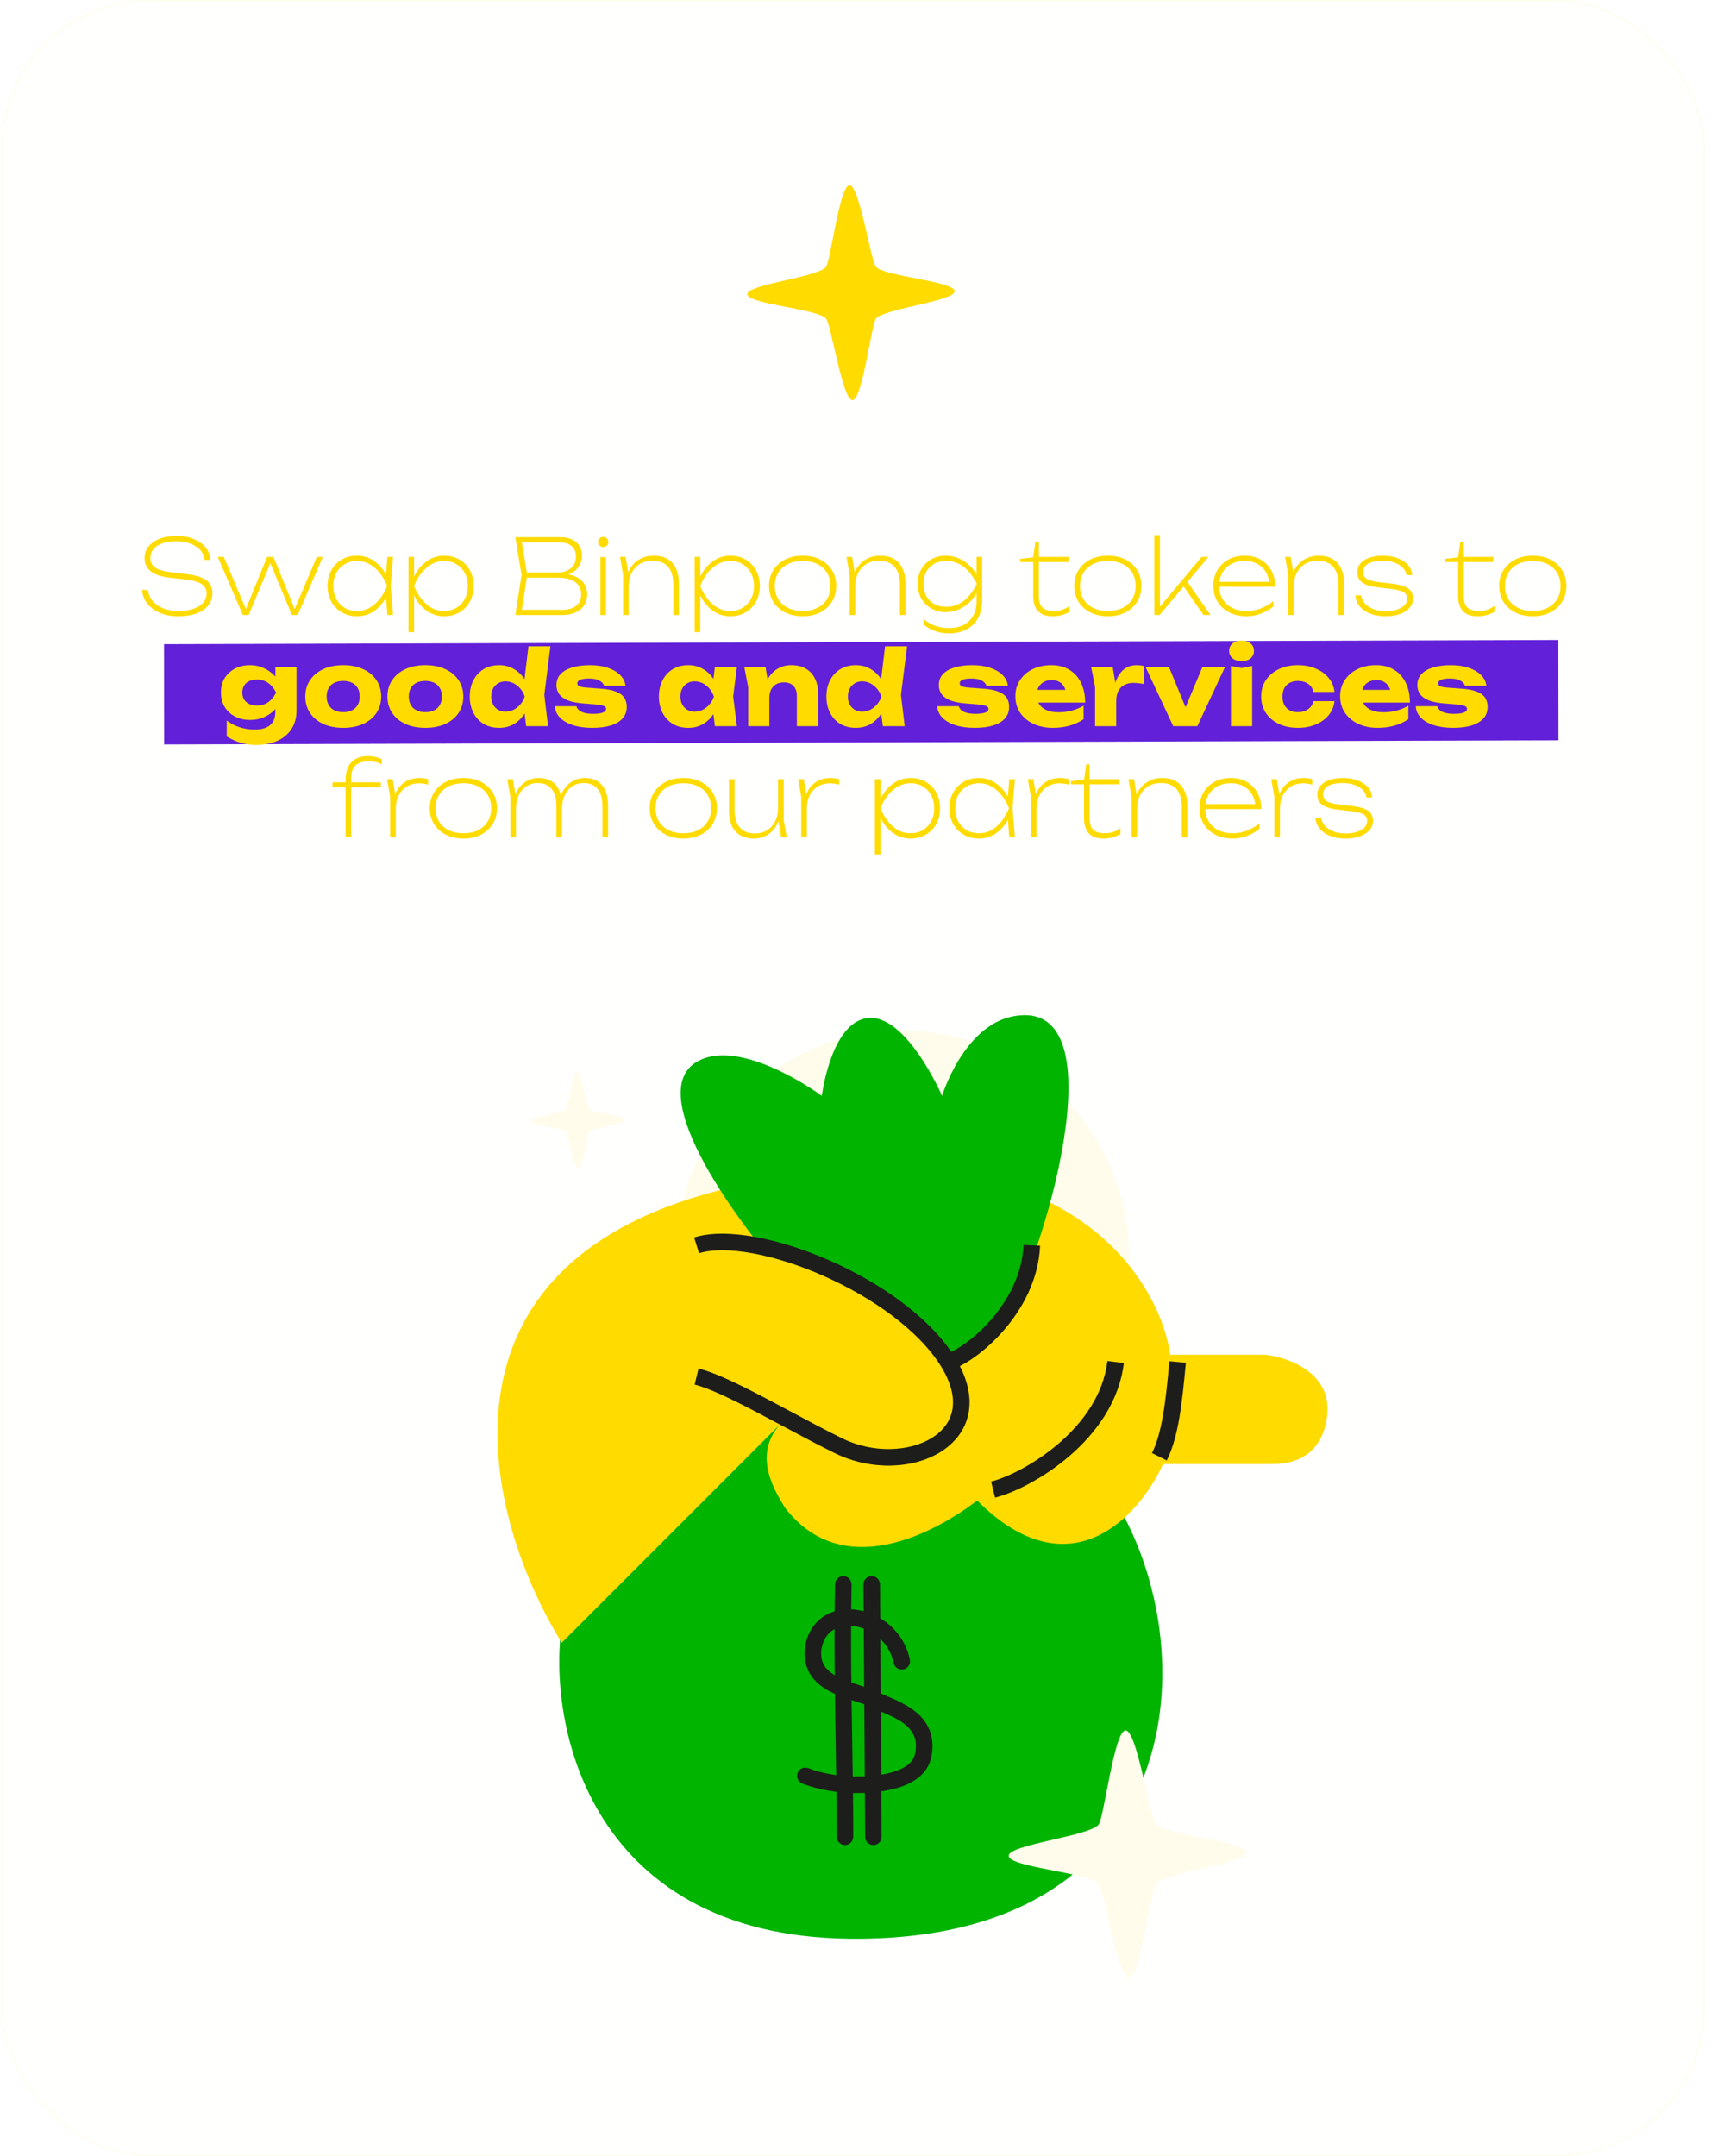
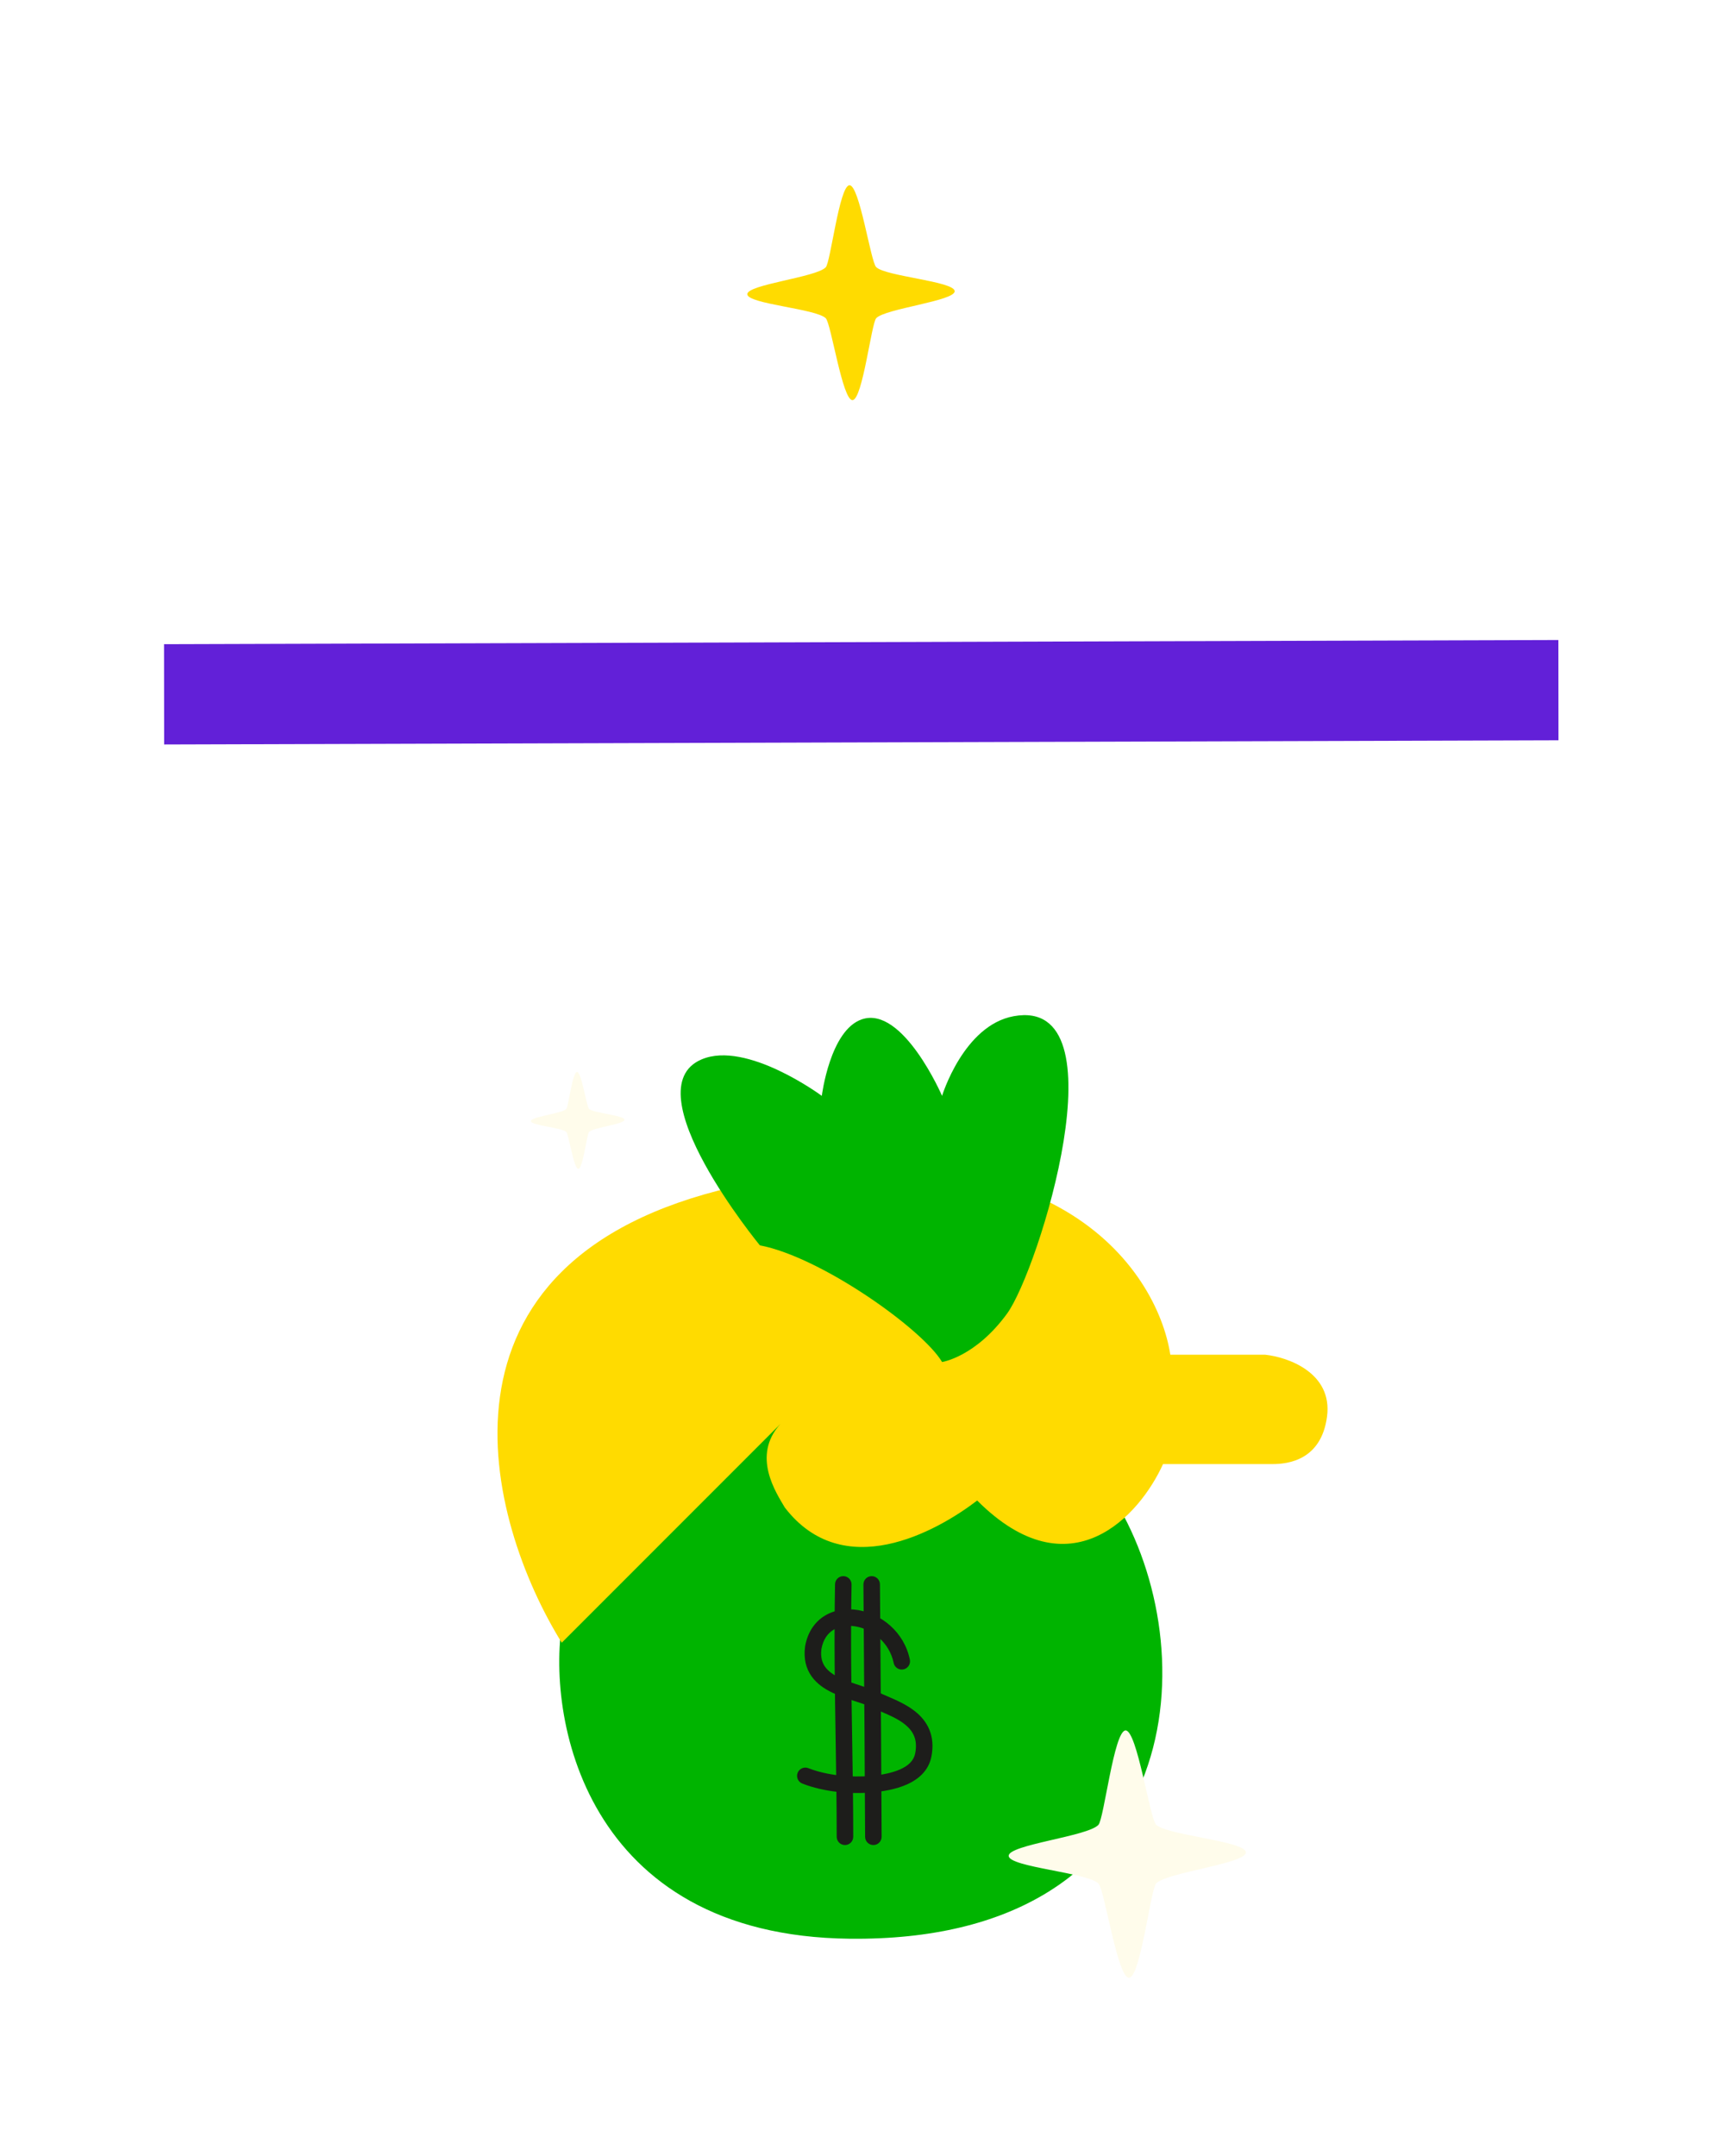
<svg xmlns="http://www.w3.org/2000/svg" width="231" height="291" viewBox="0 0 231 291" fill="none">
-   <rect opacity="0.05" x="0.148" width="230" height="291" rx="20" fill="#FFFCEB" />
-   <rect x="0.224" y="0.076" width="229.849" height="290.849" rx="19.924" stroke="#FFFCEB" stroke-width="0.151" />
  <rect width="188.248" height="13.534" transform="matrix(1 -0.003 0.001 1 22.146 86.939)" fill="#6220D8" />
-   <path d="M19.181 79.612H19.965C20.04 80.181 20.254 80.681 20.609 81.11C20.973 81.539 21.449 81.871 22.037 82.104C22.634 82.337 23.316 82.454 24.081 82.454C25.238 82.454 26.162 82.244 26.853 81.824C27.544 81.395 27.889 80.811 27.889 80.074C27.889 79.533 27.66 79.113 27.203 78.814C26.755 78.515 25.98 78.305 24.879 78.184L23.101 77.988C21.804 77.848 20.88 77.549 20.329 77.092C19.788 76.635 19.517 76.047 19.517 75.328C19.517 74.712 19.699 74.18 20.063 73.732C20.427 73.284 20.931 72.939 21.575 72.696C22.219 72.453 22.966 72.332 23.815 72.332C24.692 72.332 25.467 72.467 26.139 72.738C26.82 73.009 27.357 73.387 27.749 73.872C28.15 74.357 28.37 74.922 28.407 75.566H27.623C27.567 75.053 27.371 74.609 27.035 74.236C26.699 73.863 26.256 73.573 25.705 73.368C25.154 73.153 24.52 73.046 23.801 73.046C22.737 73.046 21.888 73.247 21.253 73.648C20.618 74.049 20.301 74.609 20.301 75.328C20.301 75.888 20.525 76.317 20.973 76.616C21.43 76.915 22.186 77.125 23.241 77.246L24.935 77.442C25.831 77.545 26.554 77.699 27.105 77.904C27.656 78.109 28.052 78.389 28.295 78.744C28.547 79.089 28.673 79.523 28.673 80.046C28.673 80.699 28.482 81.259 28.099 81.726C27.716 82.193 27.18 82.552 26.489 82.804C25.798 83.047 24.991 83.168 24.067 83.168C23.152 83.168 22.336 83.019 21.617 82.72C20.898 82.421 20.324 82.006 19.895 81.474C19.466 80.933 19.228 80.312 19.181 79.612ZM40.012 82.748H39.55L42.77 75.16H43.582L40.194 83H39.41L36.26 75.44H36.736L33.572 83H32.788L29.4 75.16H30.212L33.432 82.748H32.97L36.064 75.16H36.918L40.012 82.748ZM52.307 83L52.055 79.99L52.391 79.08L52.055 78.17L52.307 75.16H53.063L52.741 79.08L53.063 83H52.307ZM52.741 79.08C52.517 79.892 52.186 80.606 51.747 81.222C51.308 81.838 50.786 82.319 50.179 82.664C49.582 83 48.919 83.168 48.191 83.168C47.426 83.168 46.744 82.995 46.147 82.65C45.55 82.305 45.078 81.824 44.733 81.208C44.388 80.592 44.215 79.883 44.215 79.08C44.215 78.268 44.388 77.559 44.733 76.952C45.078 76.336 45.55 75.855 46.147 75.51C46.744 75.165 47.426 74.992 48.191 74.992C48.919 74.992 49.582 75.165 50.179 75.51C50.786 75.855 51.308 76.336 51.747 76.952C52.186 77.559 52.517 78.268 52.741 79.08ZM44.999 79.08C44.999 79.743 45.134 80.331 45.405 80.844C45.685 81.348 46.063 81.745 46.539 82.034C47.024 82.314 47.575 82.454 48.191 82.454C48.807 82.454 49.372 82.314 49.885 82.034C50.398 81.745 50.856 81.348 51.257 80.844C51.658 80.331 51.994 79.743 52.265 79.08C51.994 78.408 51.658 77.82 51.257 77.316C50.856 76.812 50.398 76.42 49.885 76.14C49.372 75.851 48.807 75.706 48.191 75.706C47.575 75.706 47.024 75.851 46.539 76.14C46.063 76.42 45.685 76.812 45.405 77.316C45.134 77.82 44.999 78.408 44.999 79.08ZM55.15 75.16H55.906V78.38L55.85 78.59V79.542L55.906 79.864V85.31H55.15V75.16ZM55.416 79.08C55.64 78.268 55.972 77.559 56.41 76.952C56.849 76.336 57.372 75.855 57.978 75.51C58.585 75.165 59.248 74.992 59.966 74.992C60.732 74.992 61.413 75.165 62.01 75.51C62.608 75.855 63.079 76.336 63.424 76.952C63.77 77.559 63.942 78.268 63.942 79.08C63.942 79.883 63.77 80.592 63.424 81.208C63.079 81.824 62.608 82.305 62.01 82.65C61.413 82.995 60.732 83.168 59.966 83.168C59.248 83.168 58.585 83 57.978 82.664C57.372 82.319 56.849 81.838 56.41 81.222C55.972 80.606 55.64 79.892 55.416 79.08ZM63.158 79.08C63.158 78.408 63.018 77.82 62.738 77.316C62.468 76.812 62.09 76.42 61.604 76.14C61.128 75.851 60.582 75.706 59.966 75.706C59.35 75.706 58.786 75.851 58.272 76.14C57.759 76.42 57.302 76.812 56.9 77.316C56.499 77.82 56.163 78.408 55.892 79.08C56.163 79.743 56.499 80.331 56.9 80.844C57.302 81.348 57.759 81.745 58.272 82.034C58.786 82.314 59.35 82.454 59.966 82.454C60.582 82.454 61.128 82.314 61.604 82.034C62.09 81.745 62.468 81.348 62.738 80.844C63.018 80.331 63.158 79.743 63.158 79.08ZM75.591 77.722L75.717 77.456C76.576 77.456 77.262 77.587 77.775 77.848C78.298 78.1 78.676 78.436 78.909 78.856C79.152 79.267 79.273 79.719 79.273 80.214C79.273 80.765 79.138 81.25 78.867 81.67C78.606 82.09 78.219 82.417 77.705 82.65C77.192 82.883 76.562 83 75.815 83H69.571L70.411 77.61L69.571 72.5H75.591C76.562 72.5 77.299 72.729 77.803 73.186C78.317 73.634 78.573 74.25 78.573 75.034C78.573 75.435 78.475 75.832 78.279 76.224C78.083 76.616 77.766 76.952 77.327 77.232C76.898 77.503 76.319 77.666 75.591 77.722ZM70.397 82.65L70.103 82.3H75.899C76.702 82.3 77.327 82.123 77.775 81.768C78.233 81.413 78.461 80.895 78.461 80.214C78.461 79.486 78.191 78.931 77.649 78.548C77.117 78.156 76.324 77.96 75.269 77.96H70.733V77.26H75.311C76.011 77.26 76.594 77.073 77.061 76.7C77.528 76.327 77.761 75.771 77.761 75.034C77.761 74.502 77.57 74.063 77.187 73.718C76.814 73.373 76.258 73.2 75.521 73.2H70.103L70.397 72.85L71.181 77.61L70.397 82.65ZM81.058 75.16L81.436 75.216L81.814 75.16V83H81.058V75.16ZM81.436 73.83C81.24 73.83 81.073 73.765 80.933 73.634C80.802 73.494 80.737 73.331 80.737 73.144C80.737 72.957 80.802 72.799 80.933 72.668C81.073 72.528 81.24 72.458 81.436 72.458C81.632 72.458 81.796 72.528 81.927 72.668C82.067 72.799 82.136 72.957 82.136 73.144C82.136 73.331 82.067 73.494 81.927 73.634C81.796 73.765 81.632 73.83 81.436 73.83ZM83.703 75.16H84.459L84.879 77.666V83H84.123V77.554L83.703 75.16ZM88.253 74.992C88.981 74.992 89.597 75.137 90.101 75.426C90.605 75.715 90.987 76.14 91.249 76.7C91.519 77.251 91.655 77.923 91.655 78.716V83H90.899V78.87C90.899 77.815 90.661 77.022 90.185 76.49C89.709 75.949 89.009 75.678 88.085 75.678C87.441 75.678 86.876 75.823 86.391 76.112C85.915 76.401 85.541 76.807 85.271 77.33C85.009 77.843 84.879 78.441 84.879 79.122L84.487 78.744C84.533 77.988 84.72 77.33 85.047 76.77C85.373 76.21 85.812 75.776 86.363 75.468C86.913 75.151 87.543 74.992 88.253 74.992ZM93.787 75.16H94.543V78.38L94.487 78.59V79.542L94.543 79.864V85.31H93.787V75.16ZM94.053 79.08C94.277 78.268 94.608 77.559 95.047 76.952C95.486 76.336 96.008 75.855 96.615 75.51C97.222 75.165 97.884 74.992 98.603 74.992C99.368 74.992 100.05 75.165 100.647 75.51C101.244 75.855 101.716 76.336 102.061 76.952C102.406 77.559 102.579 78.268 102.579 79.08C102.579 79.883 102.406 80.592 102.061 81.208C101.716 81.824 101.244 82.305 100.647 82.65C100.05 82.995 99.368 83.168 98.603 83.168C97.884 83.168 97.222 83 96.615 82.664C96.008 82.319 95.486 81.838 95.047 81.222C94.608 80.606 94.277 79.892 94.053 79.08ZM101.795 79.08C101.795 78.408 101.655 77.82 101.375 77.316C101.104 76.812 100.726 76.42 100.241 76.14C99.765 75.851 99.219 75.706 98.603 75.706C97.987 75.706 97.422 75.851 96.909 76.14C96.396 76.42 95.938 76.812 95.537 77.316C95.136 77.82 94.8 78.408 94.529 79.08C94.8 79.743 95.136 80.331 95.537 80.844C95.938 81.348 96.396 81.745 96.909 82.034C97.422 82.314 97.987 82.454 98.603 82.454C99.219 82.454 99.765 82.314 100.241 82.034C100.726 81.745 101.104 81.348 101.375 80.844C101.655 80.331 101.795 79.743 101.795 79.08ZM108.36 83.168C107.464 83.168 106.675 82.995 105.994 82.65C105.313 82.305 104.781 81.824 104.398 81.208C104.015 80.592 103.824 79.883 103.824 79.08C103.824 78.268 104.015 77.559 104.398 76.952C104.781 76.336 105.313 75.855 105.994 75.51C106.675 75.165 107.464 74.992 108.36 74.992C109.256 74.992 110.045 75.165 110.726 75.51C111.407 75.855 111.939 76.336 112.322 76.952C112.705 77.559 112.896 78.268 112.896 79.08C112.896 79.883 112.705 80.592 112.322 81.208C111.939 81.824 111.407 82.305 110.726 82.65C110.045 82.995 109.256 83.168 108.36 83.168ZM108.36 82.454C109.125 82.454 109.788 82.314 110.348 82.034C110.908 81.754 111.342 81.362 111.65 80.858C111.958 80.354 112.112 79.761 112.112 79.08C112.112 78.399 111.958 77.806 111.65 77.302C111.342 76.798 110.908 76.406 110.348 76.126C109.788 75.846 109.125 75.706 108.36 75.706C107.604 75.706 106.941 75.846 106.372 76.126C105.812 76.406 105.378 76.798 105.07 77.302C104.762 77.806 104.608 78.399 104.608 79.08C104.608 79.761 104.762 80.354 105.07 80.858C105.378 81.362 105.812 81.754 106.372 82.034C106.941 82.314 107.604 82.454 108.36 82.454ZM114.287 75.16H115.043L115.463 77.666V83H114.707V77.554L114.287 75.16ZM118.837 74.992C119.565 74.992 120.181 75.137 120.685 75.426C121.189 75.715 121.571 76.14 121.833 76.7C122.103 77.251 122.239 77.923 122.239 78.716V83H121.483V78.87C121.483 77.815 121.245 77.022 120.769 76.49C120.293 75.949 119.593 75.678 118.669 75.678C118.025 75.678 117.46 75.823 116.975 76.112C116.499 76.401 116.125 76.807 115.855 77.33C115.593 77.843 115.463 78.441 115.463 79.122L115.071 78.744C115.117 77.988 115.304 77.33 115.631 76.77C115.957 76.21 116.396 75.776 116.947 75.468C117.497 75.151 118.127 74.992 118.837 74.992ZM131.847 81.124V79.682L131.903 79.514V78.436L131.847 78.156V75.16H132.603V80.914C132.603 81.959 132.402 82.818 132.001 83.49C131.609 84.171 131.072 84.671 130.391 84.988C129.719 85.315 128.968 85.478 128.137 85.478C127.474 85.478 126.858 85.38 126.289 85.184C125.72 84.997 125.183 84.699 124.679 84.288V83.546C125.239 84.003 125.808 84.321 126.387 84.498C126.966 84.675 127.535 84.764 128.095 84.764C129.318 84.764 130.246 84.433 130.881 83.77C131.525 83.107 131.847 82.225 131.847 81.124ZM127.661 82.608C126.961 82.608 126.326 82.449 125.757 82.132C125.188 81.815 124.735 81.371 124.399 80.802C124.063 80.223 123.895 79.556 123.895 78.8C123.895 78.035 124.063 77.367 124.399 76.798C124.735 76.229 125.188 75.785 125.757 75.468C126.326 75.151 126.961 74.992 127.661 74.992C128.174 74.992 128.66 75.071 129.117 75.23C129.574 75.389 129.99 75.603 130.363 75.874C130.736 76.145 131.058 76.448 131.329 76.784C131.6 77.12 131.81 77.461 131.959 77.806C132.108 78.151 132.183 78.483 132.183 78.8C132.183 79.192 132.066 79.607 131.833 80.046C131.609 80.485 131.292 80.9 130.881 81.292C130.47 81.684 129.99 82.001 129.439 82.244C128.898 82.487 128.305 82.608 127.661 82.608ZM127.787 81.894C128.58 81.894 129.318 81.656 129.999 81.18C130.68 80.695 131.31 79.901 131.889 78.8C131.32 77.689 130.69 76.896 129.999 76.42C129.318 75.944 128.58 75.706 127.787 75.706C127.115 75.706 126.546 75.841 126.079 76.112C125.622 76.383 125.272 76.751 125.029 77.218C124.796 77.675 124.679 78.203 124.679 78.8C124.679 79.388 124.796 79.915 125.029 80.382C125.272 80.849 125.622 81.217 126.079 81.488C126.546 81.759 127.115 81.894 127.787 81.894ZM137.73 75.846V75.426L139.494 75.216L139.774 73.158H140.25V75.16H144.254V75.846H140.25V80.41C140.25 81.166 140.418 81.698 140.754 82.006C141.1 82.305 141.608 82.454 142.28 82.454C142.719 82.454 143.102 82.398 143.428 82.286C143.764 82.165 144.091 81.992 144.408 81.768V82.552C144.203 82.701 143.886 82.841 143.456 82.972C143.036 83.103 142.598 83.168 142.14 83.168C141.487 83.168 140.964 83.051 140.572 82.818C140.19 82.585 139.914 82.267 139.746 81.866C139.578 81.465 139.494 81.021 139.494 80.536V75.846H137.73ZM149.567 83.168C148.671 83.168 147.882 82.995 147.201 82.65C146.52 82.305 145.988 81.824 145.605 81.208C145.222 80.592 145.031 79.883 145.031 79.08C145.031 78.268 145.222 77.559 145.605 76.952C145.988 76.336 146.52 75.855 147.201 75.51C147.882 75.165 148.671 74.992 149.567 74.992C150.463 74.992 151.252 75.165 151.933 75.51C152.614 75.855 153.146 76.336 153.529 76.952C153.912 77.559 154.103 78.268 154.103 79.08C154.103 79.883 153.912 80.592 153.529 81.208C153.146 81.824 152.614 82.305 151.933 82.65C151.252 82.995 150.463 83.168 149.567 83.168ZM149.567 82.454C150.332 82.454 150.995 82.314 151.555 82.034C152.115 81.754 152.549 81.362 152.857 80.858C153.165 80.354 153.319 79.761 153.319 79.08C153.319 78.399 153.165 77.806 152.857 77.302C152.549 76.798 152.115 76.406 151.555 76.126C150.995 75.846 150.332 75.706 149.567 75.706C148.811 75.706 148.148 75.846 147.579 76.126C147.019 76.406 146.585 76.798 146.277 77.302C145.969 77.806 145.815 78.399 145.815 79.08C145.815 79.761 145.969 80.354 146.277 80.858C146.585 81.362 147.019 81.754 147.579 82.034C148.148 82.314 148.811 82.454 149.567 82.454ZM156.6 82.216L156.376 82.132L162.228 75.16H163.152L156.558 83H155.844V72.22H156.6V82.216ZM159.75 79.066L160.142 78.282L163.432 83H162.48L159.75 79.066ZM168.311 83.168C167.424 83.168 166.64 82.995 165.959 82.65C165.287 82.305 164.759 81.824 164.377 81.208C164.003 80.592 163.817 79.883 163.817 79.08C163.817 78.268 163.994 77.559 164.349 76.952C164.713 76.336 165.212 75.855 165.847 75.51C166.481 75.165 167.219 74.992 168.059 74.992C168.871 74.992 169.585 75.169 170.201 75.524C170.817 75.879 171.297 76.373 171.643 77.008C171.988 77.633 172.161 78.361 172.161 79.192H164.335V78.52H171.979L171.377 78.94C171.349 78.287 171.195 77.717 170.915 77.232C170.635 76.747 170.247 76.373 169.753 76.112C169.267 75.841 168.703 75.706 168.059 75.706C167.359 75.706 166.747 75.846 166.225 76.126C165.711 76.406 165.31 76.798 165.021 77.302C164.741 77.806 164.601 78.399 164.601 79.08C164.601 79.761 164.755 80.354 165.063 80.858C165.371 81.362 165.8 81.754 166.351 82.034C166.911 82.314 167.564 82.454 168.311 82.454C169.001 82.454 169.65 82.333 170.257 82.09C170.863 81.847 171.419 81.525 171.923 81.124V81.838C171.437 82.249 170.868 82.575 170.215 82.818C169.561 83.051 168.927 83.168 168.311 83.168ZM173.499 75.16H174.255L174.675 77.666V83H173.919V77.554L173.499 75.16ZM178.049 74.992C178.777 74.992 179.393 75.137 179.897 75.426C180.401 75.715 180.784 76.14 181.045 76.7C181.316 77.251 181.451 77.923 181.451 78.716V83H180.695V78.87C180.695 77.815 180.457 77.022 179.981 76.49C179.505 75.949 178.805 75.678 177.881 75.678C177.237 75.678 176.673 75.823 176.187 76.112C175.711 76.401 175.338 76.807 175.067 77.33C174.806 77.843 174.675 78.441 174.675 79.122L174.283 78.744C174.33 77.988 174.517 77.33 174.843 76.77C175.17 76.21 175.609 75.776 176.159 75.468C176.71 75.151 177.34 74.992 178.049 74.992ZM190.766 80.802C190.766 81.269 190.607 81.679 190.29 82.034C189.982 82.389 189.548 82.669 188.988 82.874C188.428 83.07 187.779 83.168 187.042 83.168C186.277 83.168 185.591 83.051 184.984 82.818C184.387 82.575 183.911 82.244 183.556 81.824C183.211 81.395 183.024 80.9 182.996 80.34H183.766C183.822 80.76 183.995 81.133 184.284 81.46C184.583 81.777 184.97 82.029 185.446 82.216C185.922 82.393 186.454 82.482 187.042 82.482C187.919 82.482 188.629 82.328 189.17 82.02C189.711 81.703 189.982 81.297 189.982 80.802C189.982 80.391 189.809 80.088 189.464 79.892C189.119 79.696 188.489 79.547 187.574 79.444L186.09 79.276C185.418 79.201 184.872 79.08 184.452 78.912C184.032 78.735 183.724 78.511 183.528 78.24C183.341 77.96 183.248 77.629 183.248 77.246C183.248 76.77 183.393 76.364 183.682 76.028C183.971 75.692 184.377 75.435 184.9 75.258C185.423 75.081 186.025 74.992 186.706 74.992C187.453 74.992 188.115 75.104 188.694 75.328C189.282 75.552 189.749 75.86 190.094 76.252C190.439 76.644 190.626 77.101 190.654 77.624H189.884C189.837 77.241 189.669 76.905 189.38 76.616C189.1 76.317 188.727 76.089 188.26 75.93C187.803 75.762 187.275 75.678 186.678 75.678C185.829 75.678 185.175 75.809 184.718 76.07C184.261 76.331 184.032 76.709 184.032 77.204C184.032 77.596 184.191 77.899 184.508 78.114C184.825 78.319 185.371 78.469 186.146 78.562L187.616 78.73C188.4 78.814 189.021 78.94 189.478 79.108C189.945 79.267 190.276 79.481 190.472 79.752C190.668 80.023 190.766 80.373 190.766 80.802ZM195.098 75.846V75.426L196.862 75.216L197.142 73.158H197.618V75.16H201.622V75.846H197.618V80.41C197.618 81.166 197.786 81.698 198.122 82.006C198.467 82.305 198.976 82.454 199.648 82.454C200.086 82.454 200.469 82.398 200.796 82.286C201.132 82.165 201.458 81.992 201.776 81.768V82.552C201.57 82.701 201.253 82.841 200.824 82.972C200.404 83.103 199.965 83.168 199.508 83.168C198.854 83.168 198.332 83.051 197.94 82.818C197.557 82.585 197.282 82.267 197.114 81.866C196.946 81.465 196.862 81.021 196.862 80.536V75.846H195.098ZM206.934 83.168C206.038 83.168 205.25 82.995 204.568 82.65C203.887 82.305 203.355 81.824 202.972 81.208C202.59 80.592 202.398 79.883 202.398 79.08C202.398 78.268 202.59 77.559 202.972 76.952C203.355 76.336 203.887 75.855 204.568 75.51C205.25 75.165 206.038 74.992 206.934 74.992C207.83 74.992 208.619 75.165 209.3 75.51C209.982 75.855 210.514 76.336 210.896 76.952C211.279 77.559 211.47 78.268 211.47 79.08C211.47 79.883 211.279 80.592 210.896 81.208C210.514 81.824 209.982 82.305 209.3 82.65C208.619 82.995 207.83 83.168 206.934 83.168ZM206.934 82.454C207.7 82.454 208.362 82.314 208.922 82.034C209.482 81.754 209.916 81.362 210.224 80.858C210.532 80.354 210.686 79.761 210.686 79.08C210.686 78.399 210.532 77.806 210.224 77.302C209.916 76.798 209.482 76.406 208.922 76.126C208.362 75.846 207.7 75.706 206.934 75.706C206.178 75.706 205.516 75.846 204.946 76.126C204.386 76.406 203.952 76.798 203.644 77.302C203.336 77.806 203.182 78.399 203.182 79.08C203.182 79.761 203.336 80.354 203.644 80.858C203.952 81.362 204.386 81.754 204.946 82.034C205.516 82.314 206.178 82.454 206.934 82.454ZM37.177 95.984V94.626L37.275 94.29V92.33L37.177 92.036V90.006H40.033V95.872C40.033 96.852 39.805 97.692 39.347 98.392C38.89 99.092 38.251 99.624 37.429 99.988C36.617 100.352 35.656 100.534 34.545 100.534C33.808 100.534 33.122 100.436 32.487 100.24C31.862 100.053 31.237 99.773 30.611 99.4V97.244C31.19 97.673 31.797 97.981 32.431 98.168C33.075 98.364 33.719 98.462 34.363 98.462C35.278 98.462 35.973 98.266 36.449 97.874C36.935 97.482 37.177 96.852 37.177 95.984ZM33.747 97.16C32.991 97.16 32.319 97.006 31.731 96.698C31.143 96.39 30.677 95.961 30.331 95.41C29.995 94.85 29.827 94.201 29.827 93.464C29.827 92.717 29.995 92.069 30.331 91.518C30.677 90.967 31.143 90.538 31.731 90.23C32.319 89.922 32.991 89.768 33.747 89.768C34.307 89.768 34.821 89.857 35.287 90.034C35.754 90.202 36.169 90.431 36.533 90.72C36.897 91 37.201 91.308 37.443 91.644C37.695 91.971 37.887 92.297 38.017 92.624C38.148 92.951 38.213 93.24 38.213 93.492C38.213 93.837 38.111 94.22 37.905 94.64C37.709 95.06 37.42 95.461 37.037 95.844C36.655 96.227 36.183 96.544 35.623 96.796C35.073 97.039 34.447 97.16 33.747 97.16ZM34.713 95.214C35.264 95.214 35.754 95.069 36.183 94.78C36.613 94.491 36.977 94.052 37.275 93.464C36.967 92.867 36.599 92.428 36.169 92.148C35.74 91.859 35.255 91.714 34.713 91.714C34.303 91.714 33.943 91.784 33.635 91.924C33.337 92.064 33.108 92.269 32.949 92.54C32.791 92.801 32.711 93.109 32.711 93.464C32.711 93.809 32.791 94.117 32.949 94.388C33.108 94.649 33.337 94.855 33.635 95.004C33.934 95.144 34.293 95.214 34.713 95.214ZM46.34 98.224C45.313 98.224 44.417 98.051 43.652 97.706C42.887 97.351 42.289 96.857 41.86 96.222C41.431 95.578 41.216 94.841 41.216 94.01C41.216 93.161 41.431 92.419 41.86 91.784C42.289 91.149 42.887 90.655 43.652 90.3C44.417 89.945 45.313 89.768 46.34 89.768C47.357 89.768 48.249 89.945 49.014 90.3C49.789 90.655 50.391 91.149 50.82 91.784C51.249 92.419 51.464 93.161 51.464 94.01C51.464 94.841 51.249 95.578 50.82 96.222C50.391 96.857 49.789 97.351 49.014 97.706C48.249 98.051 47.357 98.224 46.34 98.224ZM46.34 96.11C46.807 96.11 47.203 96.026 47.53 95.858C47.866 95.69 48.123 95.447 48.3 95.13C48.477 94.813 48.566 94.439 48.566 94.01C48.566 93.562 48.477 93.184 48.3 92.876C48.123 92.559 47.866 92.316 47.53 92.148C47.203 91.98 46.807 91.896 46.34 91.896C45.873 91.896 45.472 91.98 45.136 92.148C44.8 92.316 44.543 92.559 44.366 92.876C44.189 93.184 44.1 93.557 44.1 93.996C44.1 94.435 44.189 94.813 44.366 95.13C44.543 95.447 44.8 95.69 45.136 95.858C45.472 96.026 45.873 96.11 46.34 96.11ZM57.428 98.224C56.401 98.224 55.505 98.051 54.74 97.706C53.974 97.351 53.377 96.857 52.948 96.222C52.519 95.578 52.304 94.841 52.304 94.01C52.304 93.161 52.519 92.419 52.948 91.784C53.377 91.149 53.974 90.655 54.74 90.3C55.505 89.945 56.401 89.768 57.428 89.768C58.445 89.768 59.337 89.945 60.102 90.3C60.877 90.655 61.478 91.149 61.908 91.784C62.337 92.419 62.552 93.161 62.552 94.01C62.552 94.841 62.337 95.578 61.908 96.222C61.478 96.857 60.877 97.351 60.102 97.706C59.337 98.051 58.445 98.224 57.428 98.224ZM57.428 96.11C57.895 96.11 58.291 96.026 58.618 95.858C58.954 95.69 59.211 95.447 59.388 95.13C59.565 94.813 59.654 94.439 59.654 94.01C59.654 93.562 59.565 93.184 59.388 92.876C59.211 92.559 58.954 92.316 58.618 92.148C58.291 91.98 57.895 91.896 57.428 91.896C56.961 91.896 56.56 91.98 56.224 92.148C55.888 92.316 55.631 92.559 55.454 92.876C55.276 93.184 55.188 93.557 55.188 93.996C55.188 94.435 55.276 94.813 55.454 95.13C55.631 95.447 55.888 95.69 56.224 95.858C56.56 96.026 56.961 96.11 57.428 96.11ZM71.036 98L70.658 95.004L71.148 94.024L70.672 92.792L71.344 87.22H74.312L73.486 93.786L73.99 98H71.036ZM71.652 94.01C71.521 94.85 71.26 95.587 70.868 96.222C70.485 96.857 69.995 97.351 69.398 97.706C68.81 98.051 68.138 98.224 67.382 98.224C66.598 98.224 65.907 98.051 65.31 97.706C64.722 97.351 64.26 96.857 63.924 96.222C63.588 95.578 63.42 94.841 63.42 94.01C63.42 93.161 63.588 92.419 63.924 91.784C64.26 91.149 64.722 90.655 65.31 90.3C65.907 89.945 66.598 89.768 67.382 89.768C68.138 89.768 68.81 89.945 69.398 90.3C69.995 90.645 70.49 91.135 70.882 91.77C71.274 92.395 71.53 93.142 71.652 94.01ZM66.318 94.01C66.318 94.402 66.397 94.752 66.556 95.06C66.724 95.368 66.952 95.611 67.242 95.788C67.531 95.956 67.862 96.04 68.236 96.04C68.628 96.04 68.996 95.956 69.342 95.788C69.687 95.611 69.99 95.368 70.252 95.06C70.513 94.752 70.709 94.402 70.84 94.01C70.709 93.609 70.513 93.254 70.252 92.946C69.99 92.638 69.687 92.395 69.342 92.218C68.996 92.041 68.628 91.952 68.236 91.952C67.862 91.952 67.531 92.041 67.242 92.218C66.952 92.395 66.724 92.638 66.556 92.946C66.397 93.254 66.318 93.609 66.318 94.01ZM84.617 95.396C84.617 96.012 84.431 96.53 84.057 96.95C83.684 97.37 83.152 97.687 82.461 97.902C81.771 98.117 80.94 98.224 79.969 98.224C78.971 98.224 78.093 98.103 77.337 97.86C76.591 97.617 76.007 97.277 75.587 96.838C75.167 96.399 74.943 95.891 74.915 95.312H77.813C77.879 95.527 78.005 95.713 78.191 95.872C78.387 96.021 78.644 96.138 78.961 96.222C79.279 96.297 79.657 96.334 80.095 96.334C80.665 96.334 81.094 96.278 81.383 96.166C81.682 96.054 81.831 95.886 81.831 95.662C81.831 95.485 81.719 95.354 81.495 95.27C81.271 95.177 80.889 95.107 80.347 95.06L78.933 94.948C77.991 94.883 77.239 94.743 76.679 94.528C76.129 94.304 75.732 94.019 75.489 93.674C75.247 93.319 75.125 92.918 75.125 92.47C75.125 91.863 75.312 91.364 75.685 90.972C76.068 90.571 76.595 90.272 77.267 90.076C77.949 89.871 78.742 89.768 79.647 89.768C80.543 89.768 81.341 89.885 82.041 90.118C82.741 90.351 83.301 90.678 83.721 91.098C84.141 91.509 84.384 91.994 84.449 92.554H81.551C81.505 92.377 81.402 92.218 81.243 92.078C81.085 91.929 80.865 91.807 80.585 91.714C80.305 91.621 79.946 91.574 79.507 91.574C78.994 91.574 78.602 91.63 78.331 91.742C78.07 91.854 77.939 92.013 77.939 92.218C77.939 92.377 78.019 92.503 78.177 92.596C78.345 92.689 78.653 92.755 79.101 92.792L80.963 92.932C81.887 92.988 82.615 93.123 83.147 93.338C83.679 93.543 84.057 93.819 84.281 94.164C84.505 94.509 84.617 94.92 84.617 95.396ZM96.519 98L96.155 95.116L96.533 94.01L96.155 92.904L96.519 90.006H99.487L98.983 93.996L99.487 98H96.519ZM97.191 94.01C97.06 94.85 96.799 95.587 96.407 96.222C96.024 96.857 95.534 97.351 94.937 97.706C94.349 98.051 93.677 98.224 92.921 98.224C92.137 98.224 91.446 98.051 90.849 97.706C90.261 97.351 89.799 96.857 89.463 96.222C89.127 95.578 88.959 94.841 88.959 94.01C88.959 93.161 89.127 92.419 89.463 91.784C89.799 91.149 90.261 90.655 90.849 90.3C91.446 89.945 92.137 89.768 92.921 89.768C93.677 89.768 94.349 89.945 94.937 90.3C95.534 90.645 96.029 91.135 96.421 91.77C96.813 92.395 97.069 93.142 97.191 94.01ZM91.857 94.01C91.857 94.402 91.936 94.752 92.095 95.06C92.263 95.368 92.491 95.611 92.781 95.788C93.07 95.956 93.401 96.04 93.775 96.04C94.167 96.04 94.535 95.956 94.881 95.788C95.226 95.611 95.529 95.368 95.791 95.06C96.052 94.752 96.248 94.402 96.379 94.01C96.248 93.609 96.052 93.254 95.791 92.946C95.529 92.638 95.226 92.395 94.881 92.218C94.535 92.041 94.167 91.952 93.775 91.952C93.401 91.952 93.07 92.041 92.781 92.218C92.491 92.395 92.263 92.638 92.095 92.946C91.936 93.254 91.857 93.609 91.857 94.01ZM100.483 90.006H103.353L103.871 93.198V98H101.015V92.764L100.483 90.006ZM106.811 89.768C107.576 89.768 108.23 89.922 108.771 90.23C109.312 90.538 109.723 90.972 110.003 91.532C110.292 92.092 110.437 92.755 110.437 93.52V98H107.581V93.94C107.581 93.343 107.427 92.885 107.119 92.568C106.82 92.251 106.386 92.092 105.817 92.092C105.425 92.092 105.08 92.176 104.781 92.344C104.492 92.512 104.268 92.75 104.109 93.058C103.95 93.366 103.871 93.73 103.871 94.15L102.989 93.688C103.101 92.839 103.339 92.125 103.703 91.546C104.067 90.958 104.515 90.515 105.047 90.216C105.579 89.917 106.167 89.768 106.811 89.768ZM119.188 98L118.81 95.004L119.3 94.024L118.824 92.792L119.496 87.22H122.464L121.638 93.786L122.142 98H119.188ZM119.804 94.01C119.673 94.85 119.412 95.587 119.02 96.222C118.637 96.857 118.147 97.351 117.55 97.706C116.962 98.051 116.29 98.224 115.534 98.224C114.75 98.224 114.059 98.051 113.462 97.706C112.874 97.351 112.412 96.857 112.076 96.222C111.74 95.578 111.572 94.841 111.572 94.01C111.572 93.161 111.74 92.419 112.076 91.784C112.412 91.149 112.874 90.655 113.462 90.3C114.059 89.945 114.75 89.768 115.534 89.768C116.29 89.768 116.962 89.945 117.55 90.3C118.147 90.645 118.642 91.135 119.034 91.77C119.426 92.395 119.683 93.142 119.804 94.01ZM114.47 94.01C114.47 94.402 114.549 94.752 114.708 95.06C114.876 95.368 115.105 95.611 115.394 95.788C115.683 95.956 116.015 96.04 116.388 96.04C116.78 96.04 117.149 95.956 117.494 95.788C117.839 95.611 118.143 95.368 118.404 95.06C118.665 94.752 118.861 94.402 118.992 94.01C118.861 93.609 118.665 93.254 118.404 92.946C118.143 92.638 117.839 92.395 117.494 92.218C117.149 92.041 116.78 91.952 116.388 91.952C116.015 91.952 115.683 92.041 115.394 92.218C115.105 92.395 114.876 92.638 114.708 92.946C114.549 93.254 114.47 93.609 114.47 94.01ZM136.242 95.396C136.242 96.012 136.056 96.53 135.682 96.95C135.309 97.37 134.777 97.687 134.086 97.902C133.396 98.117 132.565 98.224 131.594 98.224C130.596 98.224 129.718 98.103 128.962 97.86C128.216 97.617 127.632 97.277 127.212 96.838C126.792 96.399 126.568 95.891 126.54 95.312H129.438C129.504 95.527 129.63 95.713 129.816 95.872C130.012 96.021 130.269 96.138 130.586 96.222C130.904 96.297 131.282 96.334 131.72 96.334C132.29 96.334 132.719 96.278 133.008 96.166C133.307 96.054 133.456 95.886 133.456 95.662C133.456 95.485 133.344 95.354 133.12 95.27C132.896 95.177 132.514 95.107 131.972 95.06L130.558 94.948C129.616 94.883 128.864 94.743 128.304 94.528C127.754 94.304 127.357 94.019 127.114 93.674C126.872 93.319 126.75 92.918 126.75 92.47C126.75 91.863 126.937 91.364 127.31 90.972C127.693 90.571 128.22 90.272 128.892 90.076C129.574 89.871 130.367 89.768 131.272 89.768C132.168 89.768 132.966 89.885 133.666 90.118C134.366 90.351 134.926 90.678 135.346 91.098C135.766 91.509 136.009 91.994 136.074 92.554H133.176C133.13 92.377 133.027 92.218 132.868 92.078C132.71 91.929 132.49 91.807 132.21 91.714C131.93 91.621 131.571 91.574 131.132 91.574C130.619 91.574 130.227 91.63 129.956 91.742C129.695 91.854 129.564 92.013 129.564 92.218C129.564 92.377 129.644 92.503 129.802 92.596C129.97 92.689 130.278 92.755 130.726 92.792L132.588 92.932C133.512 92.988 134.24 93.123 134.772 93.338C135.304 93.543 135.682 93.819 135.906 94.164C136.13 94.509 136.242 94.92 136.242 95.396ZM142.137 98.224C141.166 98.224 140.298 98.047 139.533 97.692C138.777 97.337 138.18 96.843 137.741 96.208C137.302 95.564 137.083 94.817 137.083 93.968C137.083 93.137 137.293 92.409 137.713 91.784C138.133 91.149 138.707 90.655 139.435 90.3C140.172 89.945 141.003 89.768 141.927 89.768C142.888 89.768 143.705 89.978 144.377 90.398C145.058 90.809 145.581 91.392 145.945 92.148C146.318 92.904 146.505 93.795 146.505 94.822H139.393V93.1H144.895L143.957 93.702C143.92 93.291 143.817 92.946 143.649 92.666C143.481 92.377 143.257 92.157 142.977 92.008C142.706 91.859 142.38 91.784 141.997 91.784C141.577 91.784 141.218 91.868 140.919 92.036C140.62 92.204 140.387 92.437 140.219 92.736C140.051 93.025 139.967 93.366 139.967 93.758C139.967 94.262 140.079 94.691 140.303 95.046C140.536 95.391 140.872 95.657 141.311 95.844C141.759 96.031 142.305 96.124 142.949 96.124C143.537 96.124 144.12 96.049 144.699 95.9C145.287 95.741 145.819 95.522 146.295 95.242V97.062C145.744 97.435 145.114 97.725 144.405 97.93C143.705 98.126 142.949 98.224 142.137 98.224ZM147.309 90.006H150.221L150.697 92.862V98H147.841V92.694L147.309 90.006ZM154.449 89.88V92.316C154.169 92.26 153.903 92.223 153.651 92.204C153.409 92.176 153.185 92.162 152.979 92.162C152.569 92.162 152.191 92.246 151.845 92.414C151.5 92.573 151.22 92.839 151.005 93.212C150.8 93.585 150.697 94.085 150.697 94.71L150.151 94.038C150.226 93.459 150.338 92.918 150.487 92.414C150.637 91.901 150.837 91.448 151.089 91.056C151.351 90.655 151.673 90.342 152.055 90.118C152.438 89.885 152.905 89.768 153.455 89.768C153.614 89.768 153.777 89.777 153.945 89.796C154.113 89.815 154.281 89.843 154.449 89.88ZM160.55 96.642L159.57 96.628L162.342 90.006H165.394L161.656 98H158.394L154.656 90.006H157.82L160.55 96.642ZM166.185 89.88L167.627 90.16L169.055 89.88V98H166.185V89.88ZM167.613 89.222C167.119 89.222 166.717 89.101 166.409 88.858C166.101 88.606 165.947 88.265 165.947 87.836C165.947 87.416 166.101 87.08 166.409 86.828C166.717 86.576 167.119 86.45 167.613 86.45C168.127 86.45 168.533 86.576 168.831 86.828C169.139 87.08 169.293 87.416 169.293 87.836C169.293 88.265 169.139 88.606 168.831 88.858C168.533 89.101 168.127 89.222 167.613 89.222ZM180.163 94.626C180.088 95.345 179.827 95.975 179.379 96.516C178.931 97.057 178.347 97.477 177.629 97.776C176.919 98.075 176.121 98.224 175.235 98.224C174.255 98.224 173.391 98.047 172.645 97.692C171.898 97.337 171.315 96.843 170.895 96.208C170.475 95.573 170.265 94.841 170.265 94.01C170.265 93.17 170.475 92.433 170.895 91.798C171.315 91.163 171.898 90.669 172.645 90.314C173.391 89.95 174.255 89.768 175.235 89.768C176.121 89.768 176.919 89.922 177.629 90.23C178.347 90.529 178.931 90.949 179.379 91.49C179.827 92.022 180.088 92.652 180.163 93.38H177.321C177.218 92.904 176.98 92.54 176.607 92.288C176.233 92.027 175.776 91.896 175.235 91.896C174.815 91.896 174.446 91.98 174.129 92.148C173.821 92.307 173.578 92.545 173.401 92.862C173.233 93.17 173.149 93.553 173.149 94.01C173.149 94.458 173.233 94.841 173.401 95.158C173.578 95.466 173.821 95.704 174.129 95.872C174.446 96.031 174.815 96.11 175.235 96.11C175.776 96.11 176.233 95.975 176.607 95.704C176.989 95.433 177.227 95.074 177.321 94.626H180.163ZM185.983 98.224C185.012 98.224 184.144 98.047 183.379 97.692C182.623 97.337 182.025 96.843 181.587 96.208C181.148 95.564 180.929 94.817 180.929 93.968C180.929 93.137 181.139 92.409 181.559 91.784C181.979 91.149 182.553 90.655 183.281 90.3C184.018 89.945 184.849 89.768 185.773 89.768C186.734 89.768 187.551 89.978 188.223 90.398C188.904 90.809 189.427 91.392 189.791 92.148C190.164 92.904 190.351 93.795 190.351 94.822H183.239V93.1H188.741L187.803 93.702C187.765 93.291 187.663 92.946 187.495 92.666C187.327 92.377 187.103 92.157 186.823 92.008C186.552 91.859 186.225 91.784 185.843 91.784C185.423 91.784 185.063 91.868 184.765 92.036C184.466 92.204 184.233 92.437 184.065 92.736C183.897 93.025 183.813 93.366 183.813 93.758C183.813 94.262 183.925 94.691 184.149 95.046C184.382 95.391 184.718 95.657 185.157 95.844C185.605 96.031 186.151 96.124 186.795 96.124C187.383 96.124 187.966 96.049 188.545 95.9C189.133 95.741 189.665 95.522 190.141 95.242V97.062C189.59 97.435 188.96 97.725 188.251 97.93C187.551 98.126 186.795 98.224 185.983 98.224ZM200.842 95.396C200.842 96.012 200.655 96.53 200.282 96.95C199.909 97.37 199.377 97.687 198.686 97.902C197.995 98.117 197.165 98.224 196.194 98.224C195.195 98.224 194.318 98.103 193.562 97.86C192.815 97.617 192.232 97.277 191.812 96.838C191.392 96.399 191.168 95.891 191.14 95.312H194.038C194.103 95.527 194.229 95.713 194.416 95.872C194.612 96.021 194.869 96.138 195.186 96.222C195.503 96.297 195.881 96.334 196.32 96.334C196.889 96.334 197.319 96.278 197.608 96.166C197.907 96.054 198.056 95.886 198.056 95.662C198.056 95.485 197.944 95.354 197.72 95.27C197.496 95.177 197.113 95.107 196.572 95.06L195.158 94.948C194.215 94.883 193.464 94.743 192.904 94.528C192.353 94.304 191.957 94.019 191.714 93.674C191.471 93.319 191.35 92.918 191.35 92.47C191.35 91.863 191.537 91.364 191.91 90.972C192.293 90.571 192.82 90.272 193.492 90.076C194.173 89.871 194.967 89.768 195.872 89.768C196.768 89.768 197.566 89.885 198.266 90.118C198.966 90.351 199.526 90.678 199.946 91.098C200.366 91.509 200.609 91.994 200.674 92.554H197.776C197.729 92.377 197.627 92.218 197.468 92.078C197.309 91.929 197.09 91.807 196.81 91.714C196.53 91.621 196.171 91.574 195.732 91.574C195.219 91.574 194.827 91.63 194.556 91.742C194.295 91.854 194.164 92.013 194.164 92.218C194.164 92.377 194.243 92.503 194.402 92.596C194.57 92.689 194.878 92.755 195.326 92.792L197.188 92.932C198.112 92.988 198.84 93.123 199.372 93.338C199.904 93.543 200.282 93.819 200.506 94.164C200.73 94.509 200.842 94.92 200.842 95.396ZM49.774 102.738C49.027 102.738 48.444 102.92 48.024 103.284C47.613 103.639 47.408 104.231 47.408 105.062V113H46.652V105.258C46.652 104.67 46.75 104.133 46.946 103.648C47.142 103.163 47.459 102.775 47.898 102.486C48.346 102.197 48.943 102.052 49.69 102.052C50.082 102.052 50.423 102.089 50.712 102.164C51.011 102.239 51.281 102.327 51.524 102.43V103.172C51.253 103.013 50.973 102.901 50.684 102.836C50.404 102.771 50.101 102.738 49.774 102.738ZM44.888 106.266V105.58H51.412V106.266H44.888ZM52.257 105.16H53.013L53.433 107.666V113H52.677V107.526L52.257 105.16ZM57.801 105.16V105.902C57.652 105.846 57.461 105.804 57.227 105.776C56.994 105.739 56.765 105.72 56.541 105.72C55.935 105.72 55.393 105.865 54.917 106.154C54.451 106.434 54.087 106.831 53.825 107.344C53.564 107.857 53.433 108.45 53.433 109.122L53.125 108.632C53.125 108.091 53.209 107.601 53.377 107.162C53.545 106.714 53.783 106.331 54.091 106.014C54.409 105.687 54.777 105.435 55.197 105.258C55.627 105.081 56.098 104.992 56.611 104.992C56.826 104.992 57.045 105.011 57.269 105.048C57.493 105.076 57.671 105.113 57.801 105.16ZM62.559 113.168C61.663 113.168 60.875 112.995 60.193 112.65C59.512 112.305 58.98 111.824 58.597 111.208C58.215 110.592 58.023 109.883 58.023 109.08C58.023 108.268 58.215 107.559 58.597 106.952C58.98 106.336 59.512 105.855 60.193 105.51C60.875 105.165 61.663 104.992 62.559 104.992C63.455 104.992 64.244 105.165 64.925 105.51C65.607 105.855 66.139 106.336 66.521 106.952C66.904 107.559 67.095 108.268 67.095 109.08C67.095 109.883 66.904 110.592 66.521 111.208C66.139 111.824 65.607 112.305 64.925 112.65C64.244 112.995 63.455 113.168 62.559 113.168ZM62.559 112.454C63.325 112.454 63.987 112.314 64.547 112.034C65.107 111.754 65.541 111.362 65.849 110.858C66.157 110.354 66.311 109.761 66.311 109.08C66.311 108.399 66.157 107.806 65.849 107.302C65.541 106.798 65.107 106.406 64.547 106.126C63.987 105.846 63.325 105.706 62.559 105.706C61.803 105.706 61.141 105.846 60.571 106.126C60.011 106.406 59.577 106.798 59.269 107.302C58.961 107.806 58.807 108.399 58.807 109.08C58.807 109.761 58.961 110.354 59.269 110.858C59.577 111.362 60.011 111.754 60.571 112.034C61.141 112.314 61.803 112.454 62.559 112.454ZM68.486 105.16H69.242L69.662 107.666V113H68.906V107.554L68.486 105.16ZM72.756 104.992C73.418 104.992 73.983 105.137 74.45 105.426C74.916 105.715 75.271 106.14 75.514 106.7C75.757 107.251 75.878 107.923 75.878 108.716V113H75.122V108.87C75.122 107.815 74.907 107.022 74.478 106.49C74.049 105.949 73.418 105.678 72.588 105.678C72 105.678 71.487 105.823 71.048 106.112C70.609 106.401 70.269 106.807 70.026 107.33C69.783 107.843 69.662 108.441 69.662 109.122L69.27 108.744C69.317 107.988 69.489 107.33 69.788 106.77C70.096 106.21 70.502 105.776 71.006 105.468C71.519 105.151 72.103 104.992 72.756 104.992ZM78.972 104.992C79.635 104.992 80.199 105.137 80.666 105.426C81.132 105.715 81.487 106.14 81.73 106.7C81.972 107.251 82.094 107.923 82.094 108.716V113H81.338V108.87C81.338 107.815 81.123 107.022 80.694 106.49C80.264 105.949 79.635 105.678 78.804 105.678C78.216 105.678 77.703 105.823 77.264 106.112C76.825 106.401 76.484 106.807 76.242 107.33C75.999 107.843 75.878 108.441 75.878 109.122L75.486 108.744C75.532 107.988 75.705 107.33 76.004 106.77C76.312 106.21 76.718 105.776 77.222 105.468C77.735 105.151 78.319 104.992 78.972 104.992ZM92.254 113.168C91.359 113.168 90.57 112.995 89.888 112.65C89.207 112.305 88.675 111.824 88.293 111.208C87.91 110.592 87.719 109.883 87.719 109.08C87.719 108.268 87.91 107.559 88.293 106.952C88.675 106.336 89.207 105.855 89.888 105.51C90.57 105.165 91.359 104.992 92.254 104.992C93.15 104.992 93.939 105.165 94.621 105.51C95.302 105.855 95.834 106.336 96.216 106.952C96.599 107.559 96.79 108.268 96.79 109.08C96.79 109.883 96.599 110.592 96.216 111.208C95.834 111.824 95.302 112.305 94.621 112.65C93.939 112.995 93.15 113.168 92.254 113.168ZM92.254 112.454C93.02 112.454 93.683 112.314 94.243 112.034C94.802 111.754 95.237 111.362 95.544 110.858C95.853 110.354 96.007 109.761 96.007 109.08C96.007 108.399 95.853 107.806 95.544 107.302C95.237 106.798 94.802 106.406 94.243 106.126C93.683 105.846 93.02 105.706 92.254 105.706C91.499 105.706 90.836 105.846 90.266 106.126C89.707 106.406 89.272 106.798 88.965 107.302C88.656 107.806 88.502 108.399 88.502 109.08C88.502 109.761 88.656 110.354 88.965 110.858C89.272 111.362 89.707 111.754 90.266 112.034C90.836 112.314 91.499 112.454 92.254 112.454ZM101.751 113.168C101.042 113.168 100.44 113.023 99.945 112.734C99.451 112.445 99.073 112.025 98.811 111.474C98.55 110.914 98.419 110.237 98.419 109.444V105.16H99.175V109.29C99.175 110.335 99.409 111.129 99.875 111.67C100.342 112.211 101.023 112.482 101.919 112.482C102.544 112.482 103.09 112.337 103.557 112.048C104.024 111.759 104.388 111.357 104.649 110.844C104.91 110.321 105.041 109.719 105.041 109.038L105.433 109.276C105.386 110.051 105.2 110.732 104.873 111.32C104.556 111.908 104.126 112.365 103.585 112.692C103.053 113.009 102.442 113.168 101.751 113.168ZM105.461 113L105.041 110.494V105.16H105.797V110.606L106.217 113H105.461ZM107.751 105.16H108.507L108.927 107.666V113H108.171V107.526L107.751 105.16ZM113.295 105.16V105.902C113.146 105.846 112.955 105.804 112.721 105.776C112.488 105.739 112.259 105.72 112.035 105.72C111.429 105.72 110.887 105.865 110.411 106.154C109.945 106.434 109.581 106.831 109.319 107.344C109.058 107.857 108.927 108.45 108.927 109.122L108.619 108.632C108.619 108.091 108.703 107.601 108.871 107.162C109.039 106.714 109.277 106.331 109.585 106.014C109.903 105.687 110.271 105.435 110.691 105.258C111.121 105.081 111.592 104.992 112.105 104.992C112.32 104.992 112.539 105.011 112.763 105.048C112.987 105.076 113.165 105.113 113.295 105.16ZM118.123 105.16H118.879V108.38L118.823 108.59V109.542L118.879 109.864V115.31H118.123V105.16ZM118.389 109.08C118.613 108.268 118.944 107.559 119.383 106.952C119.822 106.336 120.344 105.855 120.951 105.51C121.558 105.165 122.22 104.992 122.939 104.992C123.704 104.992 124.386 105.165 124.983 105.51C125.58 105.855 126.052 106.336 126.397 106.952C126.742 107.559 126.915 108.268 126.915 109.08C126.915 109.883 126.742 110.592 126.397 111.208C126.052 111.824 125.58 112.305 124.983 112.65C124.386 112.995 123.704 113.168 122.939 113.168C122.22 113.168 121.558 113 120.951 112.664C120.344 112.319 119.822 111.838 119.383 111.222C118.944 110.606 118.613 109.892 118.389 109.08ZM126.131 109.08C126.131 108.408 125.991 107.82 125.711 107.316C125.44 106.812 125.062 106.42 124.577 106.14C124.101 105.851 123.555 105.706 122.939 105.706C122.323 105.706 121.758 105.851 121.245 106.14C120.732 106.42 120.274 106.812 119.873 107.316C119.472 107.82 119.136 108.408 118.865 109.08C119.136 109.743 119.472 110.331 119.873 110.844C120.274 111.348 120.732 111.745 121.245 112.034C121.758 112.314 122.323 112.454 122.939 112.454C123.555 112.454 124.101 112.314 124.577 112.034C125.062 111.745 125.44 111.348 125.711 110.844C125.991 110.331 126.131 109.743 126.131 109.08ZM136.266 113L136.014 109.99L136.35 109.08L136.014 108.17L136.266 105.16H137.022L136.7 109.08L137.022 113H136.266ZM136.7 109.08C136.476 109.892 136.145 110.606 135.706 111.222C135.267 111.838 134.745 112.319 134.138 112.664C133.541 113 132.878 113.168 132.15 113.168C131.385 113.168 130.703 112.995 130.106 112.65C129.509 112.305 129.037 111.824 128.692 111.208C128.347 110.592 128.174 109.883 128.174 109.08C128.174 108.268 128.347 107.559 128.692 106.952C129.037 106.336 129.509 105.855 130.106 105.51C130.703 105.165 131.385 104.992 132.15 104.992C132.878 104.992 133.541 105.165 134.138 105.51C134.745 105.855 135.267 106.336 135.706 106.952C136.145 107.559 136.476 108.268 136.7 109.08ZM128.958 109.08C128.958 109.743 129.093 110.331 129.364 110.844C129.644 111.348 130.022 111.745 130.498 112.034C130.983 112.314 131.534 112.454 132.15 112.454C132.766 112.454 133.331 112.314 133.844 112.034C134.357 111.745 134.815 111.348 135.216 110.844C135.617 110.331 135.953 109.743 136.224 109.08C135.953 108.408 135.617 107.82 135.216 107.316C134.815 106.812 134.357 106.42 133.844 106.14C133.331 105.851 132.766 105.706 132.15 105.706C131.534 105.706 130.983 105.851 130.498 106.14C130.022 106.42 129.644 106.812 129.364 107.316C129.093 107.82 128.958 108.408 128.958 109.08ZM138.759 105.16H139.515L139.935 107.666V113H139.179V107.526L138.759 105.16ZM144.303 105.16V105.902C144.154 105.846 143.963 105.804 143.729 105.776C143.496 105.739 143.267 105.72 143.043 105.72C142.437 105.72 141.895 105.865 141.419 106.154C140.953 106.434 140.589 106.831 140.327 107.344C140.066 107.857 139.935 108.45 139.935 109.122L139.627 108.632C139.627 108.091 139.711 107.601 139.879 107.162C140.047 106.714 140.285 106.331 140.593 106.014C140.911 105.687 141.279 105.435 141.699 105.258C142.129 105.081 142.6 104.992 143.113 104.992C143.328 104.992 143.547 105.011 143.771 105.048C143.995 105.076 144.173 105.113 144.303 105.16ZM144.594 105.846V105.426L146.358 105.216L146.638 103.158H147.114V105.16H151.118V105.846H147.114V110.41C147.114 111.166 147.282 111.698 147.618 112.006C147.963 112.305 148.472 112.454 149.144 112.454C149.582 112.454 149.965 112.398 150.292 112.286C150.628 112.165 150.954 111.992 151.272 111.768V112.552C151.066 112.701 150.749 112.841 150.32 112.972C149.9 113.103 149.461 113.168 149.004 113.168C148.35 113.168 147.828 113.051 147.436 112.818C147.053 112.585 146.778 112.267 146.61 111.866C146.442 111.465 146.358 111.021 146.358 110.536V105.846H144.594ZM152.349 105.16H153.105L153.525 107.666V113H152.769V107.554L152.349 105.16ZM156.899 104.992C157.627 104.992 158.243 105.137 158.747 105.426C159.251 105.715 159.634 106.14 159.895 106.7C160.166 107.251 160.301 107.923 160.301 108.716V113H159.545V108.87C159.545 107.815 159.307 107.022 158.831 106.49C158.355 105.949 157.655 105.678 156.731 105.678C156.087 105.678 155.522 105.823 155.037 106.112C154.561 106.401 154.188 106.807 153.917 107.33C153.656 107.843 153.525 108.441 153.525 109.122L153.133 108.744C153.18 107.988 153.366 107.33 153.693 106.77C154.02 106.21 154.458 105.776 155.009 105.468C155.56 105.151 156.19 104.992 156.899 104.992ZM166.437 113.168C165.551 113.168 164.767 112.995 164.085 112.65C163.413 112.305 162.886 111.824 162.503 111.208C162.13 110.592 161.943 109.883 161.943 109.08C161.943 108.268 162.121 107.559 162.475 106.952C162.839 106.336 163.339 105.855 163.973 105.51C164.608 105.165 165.345 104.992 166.185 104.992C166.997 104.992 167.711 105.169 168.327 105.524C168.943 105.879 169.424 106.373 169.769 107.008C170.115 107.633 170.287 108.361 170.287 109.192H162.461V108.52H170.105L169.503 108.94C169.475 108.287 169.321 107.717 169.041 107.232C168.761 106.747 168.374 106.373 167.879 106.112C167.394 105.841 166.829 105.706 166.185 105.706C165.485 105.706 164.874 105.846 164.351 106.126C163.838 106.406 163.437 106.798 163.147 107.302C162.867 107.806 162.727 108.399 162.727 109.08C162.727 109.761 162.881 110.354 163.189 110.858C163.497 111.362 163.927 111.754 164.477 112.034C165.037 112.314 165.691 112.454 166.437 112.454C167.128 112.454 167.777 112.333 168.383 112.09C168.99 111.847 169.545 111.525 170.049 111.124V111.838C169.564 112.249 168.995 112.575 168.341 112.818C167.688 113.051 167.053 113.168 166.437 113.168ZM171.626 105.16H172.382L172.802 107.666V113H172.046V107.526L171.626 105.16ZM177.17 105.16V105.902C177.021 105.846 176.83 105.804 176.596 105.776C176.363 105.739 176.134 105.72 175.91 105.72C175.304 105.72 174.762 105.865 174.286 106.154C173.82 106.434 173.456 106.831 173.194 107.344C172.933 107.857 172.802 108.45 172.802 109.122L172.494 108.632C172.494 108.091 172.578 107.601 172.746 107.162C172.914 106.714 173.152 106.331 173.46 106.014C173.778 105.687 174.146 105.435 174.566 105.258C174.996 105.081 175.467 104.992 175.98 104.992C176.195 104.992 176.414 105.011 176.638 105.048C176.862 105.076 177.04 105.113 177.17 105.16ZM185.365 110.802C185.365 111.269 185.207 111.679 184.889 112.034C184.581 112.389 184.147 112.669 183.587 112.874C183.027 113.07 182.379 113.168 181.641 113.168C180.876 113.168 180.19 113.051 179.583 112.818C178.986 112.575 178.51 112.244 178.155 111.824C177.81 111.395 177.623 110.9 177.595 110.34H178.365C178.421 110.76 178.594 111.133 178.883 111.46C179.182 111.777 179.569 112.029 180.045 112.216C180.521 112.393 181.053 112.482 181.641 112.482C182.519 112.482 183.228 112.328 183.769 112.02C184.311 111.703 184.581 111.297 184.581 110.802C184.581 110.391 184.409 110.088 184.063 109.892C183.718 109.696 183.088 109.547 182.173 109.444L180.689 109.276C180.017 109.201 179.471 109.08 179.051 108.912C178.631 108.735 178.323 108.511 178.127 108.24C177.941 107.96 177.847 107.629 177.847 107.246C177.847 106.77 177.992 106.364 178.281 106.028C178.571 105.692 178.977 105.435 179.499 105.258C180.022 105.081 180.624 104.992 181.305 104.992C182.052 104.992 182.715 105.104 183.293 105.328C183.881 105.552 184.348 105.86 184.693 106.252C185.039 106.644 185.225 107.101 185.253 107.624H184.483C184.437 107.241 184.269 106.905 183.979 106.616C183.699 106.317 183.326 106.089 182.859 105.93C182.402 105.762 181.875 105.678 181.277 105.678C180.428 105.678 179.775 105.809 179.317 106.07C178.86 106.331 178.631 106.709 178.631 107.204C178.631 107.596 178.79 107.899 179.107 108.114C179.425 108.319 179.971 108.469 180.745 108.562L182.215 108.73C182.999 108.814 183.62 108.94 184.077 109.108C184.544 109.267 184.875 109.481 185.071 109.752C185.267 110.023 185.365 110.373 185.365 110.802Z" fill="#FFDB00" />
  <path d="M118.291 36.05C117.545 35.309 116.041 24.918 114.677 25C113.313 25.083 112.135 35.396 111.483 36.072C110.212 37.432 100.828 38.398 100.892 39.714C100.955 41.031 110.174 41.659 111.483 42.946C112.212 43.66 113.737 54.082 115.101 53.999C116.465 53.917 117.643 43.639 118.299 42.937C119.537 41.638 128.98 40.611 128.891 39.286C128.802 37.96 119.532 37.293 118.299 36.05H118.291Z" fill="#FFDB00" />
  <g filter="url(#filter0_f_2224_4001)">
-     <circle cx="121.826" cy="169.687" r="30.612" fill="#FFFCEB" />
-   </g>
+     </g>
  <path d="M114.708 261.645C78.891 261.251 73.56 231.534 76.02 218.25L102.408 164.623L127.992 160.687C131.763 168.067 141.669 186.959 151.115 203.49C162.923 224.154 159.479 262.137 114.708 261.645Z" fill="#00B400" />
  <path d="M98.964 160.195C56.063 170.035 65.673 205.294 75.841 221.694L105.36 192.176C101.424 196.506 104.81 201.486 105.958 203.454C113.83 213.687 126.352 206.771 131.928 202.507C144.523 215.102 153.903 204.475 157.019 197.587H171.818C173.848 197.587 178.372 197.095 179.159 191.191C179.946 185.287 173.911 183.155 170.795 182.827H158.003C156.199 171.183 141.866 150.355 98.964 160.195Z" fill="#FFDB00" />
  <path d="M94.715 142.976C85.267 147.001 102.587 168.067 102.587 168.067C110.853 169.642 124.563 179.383 127.187 183.811C127.187 183.811 131.67 183.155 135.956 177.29C140.241 171.426 151.746 134.422 136.858 137.143C130.091 138.38 127.187 147.895 127.187 147.895C127.187 147.895 121.898 135.691 116.363 137.564C112.048 139.023 110.951 147.895 110.951 147.895C110.951 147.895 100.81 140.378 94.715 142.976Z" fill="#00B400" />
-   <path fill-rule="evenodd" clip-rule="evenodd" d="M128.433 182.446C124.924 177.338 118.491 172.97 112.021 170.121C108.603 168.616 105.121 167.51 101.969 166.938C98.844 166.372 95.93 166.308 93.711 167.002L94.377 169.133C96.094 168.596 98.591 168.594 101.571 169.135C104.523 169.67 107.836 170.717 111.121 172.164C117.732 175.075 124.015 179.508 127.043 184.398C128.538 186.814 128.867 188.802 128.56 190.342C128.253 191.875 127.28 193.141 125.809 194.056C122.818 195.917 117.943 196.193 113.723 194.125C111.496 193.033 109.109 191.758 106.741 190.492C105.535 189.848 104.334 189.206 103.161 188.592C99.752 186.808 96.515 185.224 94.305 184.694L93.784 186.864C95.673 187.318 98.654 188.753 102.126 190.57C103.261 191.164 104.442 191.795 105.638 192.434C108.029 193.712 110.48 195.021 112.741 196.129C117.556 198.489 123.258 198.272 126.988 195.951C128.877 194.776 130.299 193.029 130.749 190.779C131.134 188.85 130.778 186.685 129.588 184.366C130.218 184.051 130.902 183.63 131.6 183.13C132.836 182.243 134.186 181.055 135.448 179.614C137.965 176.742 140.21 172.779 140.422 168.118L138.192 168.017C138.011 172.014 136.074 175.513 133.769 178.143C132.621 179.453 131.4 180.527 130.299 181.316C129.583 181.829 128.946 182.203 128.433 182.446ZM144.355 196.527C140.827 199.555 136.832 201.492 134.345 202.113L133.804 199.948C135.909 199.422 139.598 197.668 142.901 194.833C146.198 192.004 148.97 188.219 149.515 183.678L151.731 183.944C151.095 189.243 147.889 193.494 144.355 196.527ZM159.226 191.318C158.85 193.514 158.335 195.483 157.525 197.102L155.529 196.104C156.195 194.771 156.664 193.05 157.026 190.941C157.387 188.837 157.629 186.418 157.875 183.71L160.099 183.912C159.853 186.616 159.603 189.116 159.226 191.318Z" fill="#1D1D1B" />
  <path d="M156.084 246.253C155.231 245.4 153.511 233.44 151.95 233.534C150.39 233.629 149.043 245.5 148.296 246.278C146.843 247.843 136.109 248.955 136.182 250.471C136.254 251.987 146.799 252.71 148.296 254.19C149.13 255.013 150.874 267.009 152.435 266.914C153.995 266.819 155.342 254.988 156.093 254.18C157.508 252.685 168.31 251.503 168.208 249.977C168.106 248.452 157.504 247.684 156.093 246.253H156.084Z" fill="#FFFCEB" />
  <path d="M79.524 149.653C79.188 149.319 78.509 144.632 77.894 144.669C77.278 144.706 76.747 149.358 76.453 149.663C75.879 150.276 71.647 150.712 71.675 151.306C71.704 151.9 75.862 152.183 76.453 152.764C76.782 153.086 77.469 157.787 78.085 157.75C78.7 157.713 79.231 153.076 79.528 152.76C80.086 152.174 84.346 151.711 84.305 151.113C84.265 150.515 80.084 150.214 79.528 149.653H79.524Z" fill="#FFFCEB" />
  <path fill-rule="evenodd" clip-rule="evenodd" d="M115.87 217.295C118.941 217.812 122.057 220.197 122.839 223.977C122.964 224.58 122.576 225.171 121.972 225.296C121.369 225.421 120.778 225.033 120.653 224.429C120.082 221.668 117.785 219.881 115.499 219.496C114.367 219.305 113.318 219.473 112.525 219.955C111.762 220.419 111.132 221.232 110.896 222.563C110.765 223.656 111.001 224.39 111.389 224.939C111.803 225.525 112.465 226.004 113.344 226.427C114.209 226.843 115.184 227.161 116.193 227.489L116.253 227.509C117.219 227.823 118.264 228.163 119.091 228.618C119.291 228.709 119.519 228.806 119.765 228.911C120.89 229.391 122.412 230.04 123.602 231.007C124.368 231.628 125.059 232.421 125.479 233.45C125.902 234.488 126.017 235.687 125.749 237.06C125.368 239.009 123.937 240.162 122.431 240.831C120.934 241.495 119.196 241.766 117.812 241.892C114.845 242.162 111.201 241.837 108.319 240.704C107.745 240.479 107.463 239.831 107.688 239.257C107.914 238.684 108.561 238.401 109.135 238.627C111.621 239.603 114.902 239.915 117.61 239.669C118.915 239.551 120.364 239.306 121.525 238.791C122.676 238.279 123.371 237.587 123.558 236.632C123.753 235.631 123.651 234.88 123.412 234.293C123.169 233.698 122.752 233.192 122.196 232.74C121.274 231.992 120.139 231.504 119.031 231.028C118.726 230.897 118.423 230.767 118.127 230.632L118.083 230.613L118.042 230.589C117.44 230.251 116.604 229.97 115.563 229.631C115.524 229.619 115.485 229.606 115.446 229.593C114.48 229.279 113.379 228.921 112.376 228.439C111.331 227.936 110.289 227.251 109.566 226.228C108.82 225.172 108.485 223.859 108.685 222.26L108.688 222.234L108.692 222.209C109.024 220.285 109.998 218.878 111.366 218.047C112.708 217.232 114.324 217.034 115.87 217.295Z" fill="#1D1D1B" />
  <path fill-rule="evenodd" clip-rule="evenodd" d="M113.872 212.712C114.488 212.723 114.979 213.232 114.968 213.848C114.832 221.474 114.942 228.156 115.051 234.751C115.123 239.085 115.194 243.383 115.194 247.886C115.194 248.502 114.694 249.002 114.077 249.002C113.461 249.002 112.961 248.502 112.961 247.886C112.961 243.465 112.891 239.192 112.82 234.863C112.711 228.223 112.6 221.45 112.736 213.808C112.747 213.192 113.256 212.701 113.872 212.712Z" fill="#1D1D1B" />
  <path fill-rule="evenodd" clip-rule="evenodd" d="M117.678 212.712C118.294 212.707 118.798 213.203 118.802 213.819C118.899 225.996 119.028 244.722 119.028 247.886C119.028 248.502 118.528 249.002 117.912 249.002C117.296 249.002 116.796 248.502 116.796 247.886C116.796 244.734 116.667 226.019 116.57 213.837C116.565 213.22 117.061 212.717 117.678 212.712Z" fill="#1D1D1B" />
  <defs>
    <filter id="filter0_f_2224_4001" x="15.63" y="63.491" width="212.392" height="212.392" filterUnits="userSpaceOnUse" color-interpolation-filters="sRGB">
      <feFlood flood-opacity="0" result="BackgroundImageFix" />
      <feBlend mode="normal" in="SourceGraphic" in2="BackgroundImageFix" result="shape" />
      <feGaussianBlur stdDeviation="37.792" result="effect1_foregroundBlur_2224_4001" />
    </filter>
  </defs>
</svg>